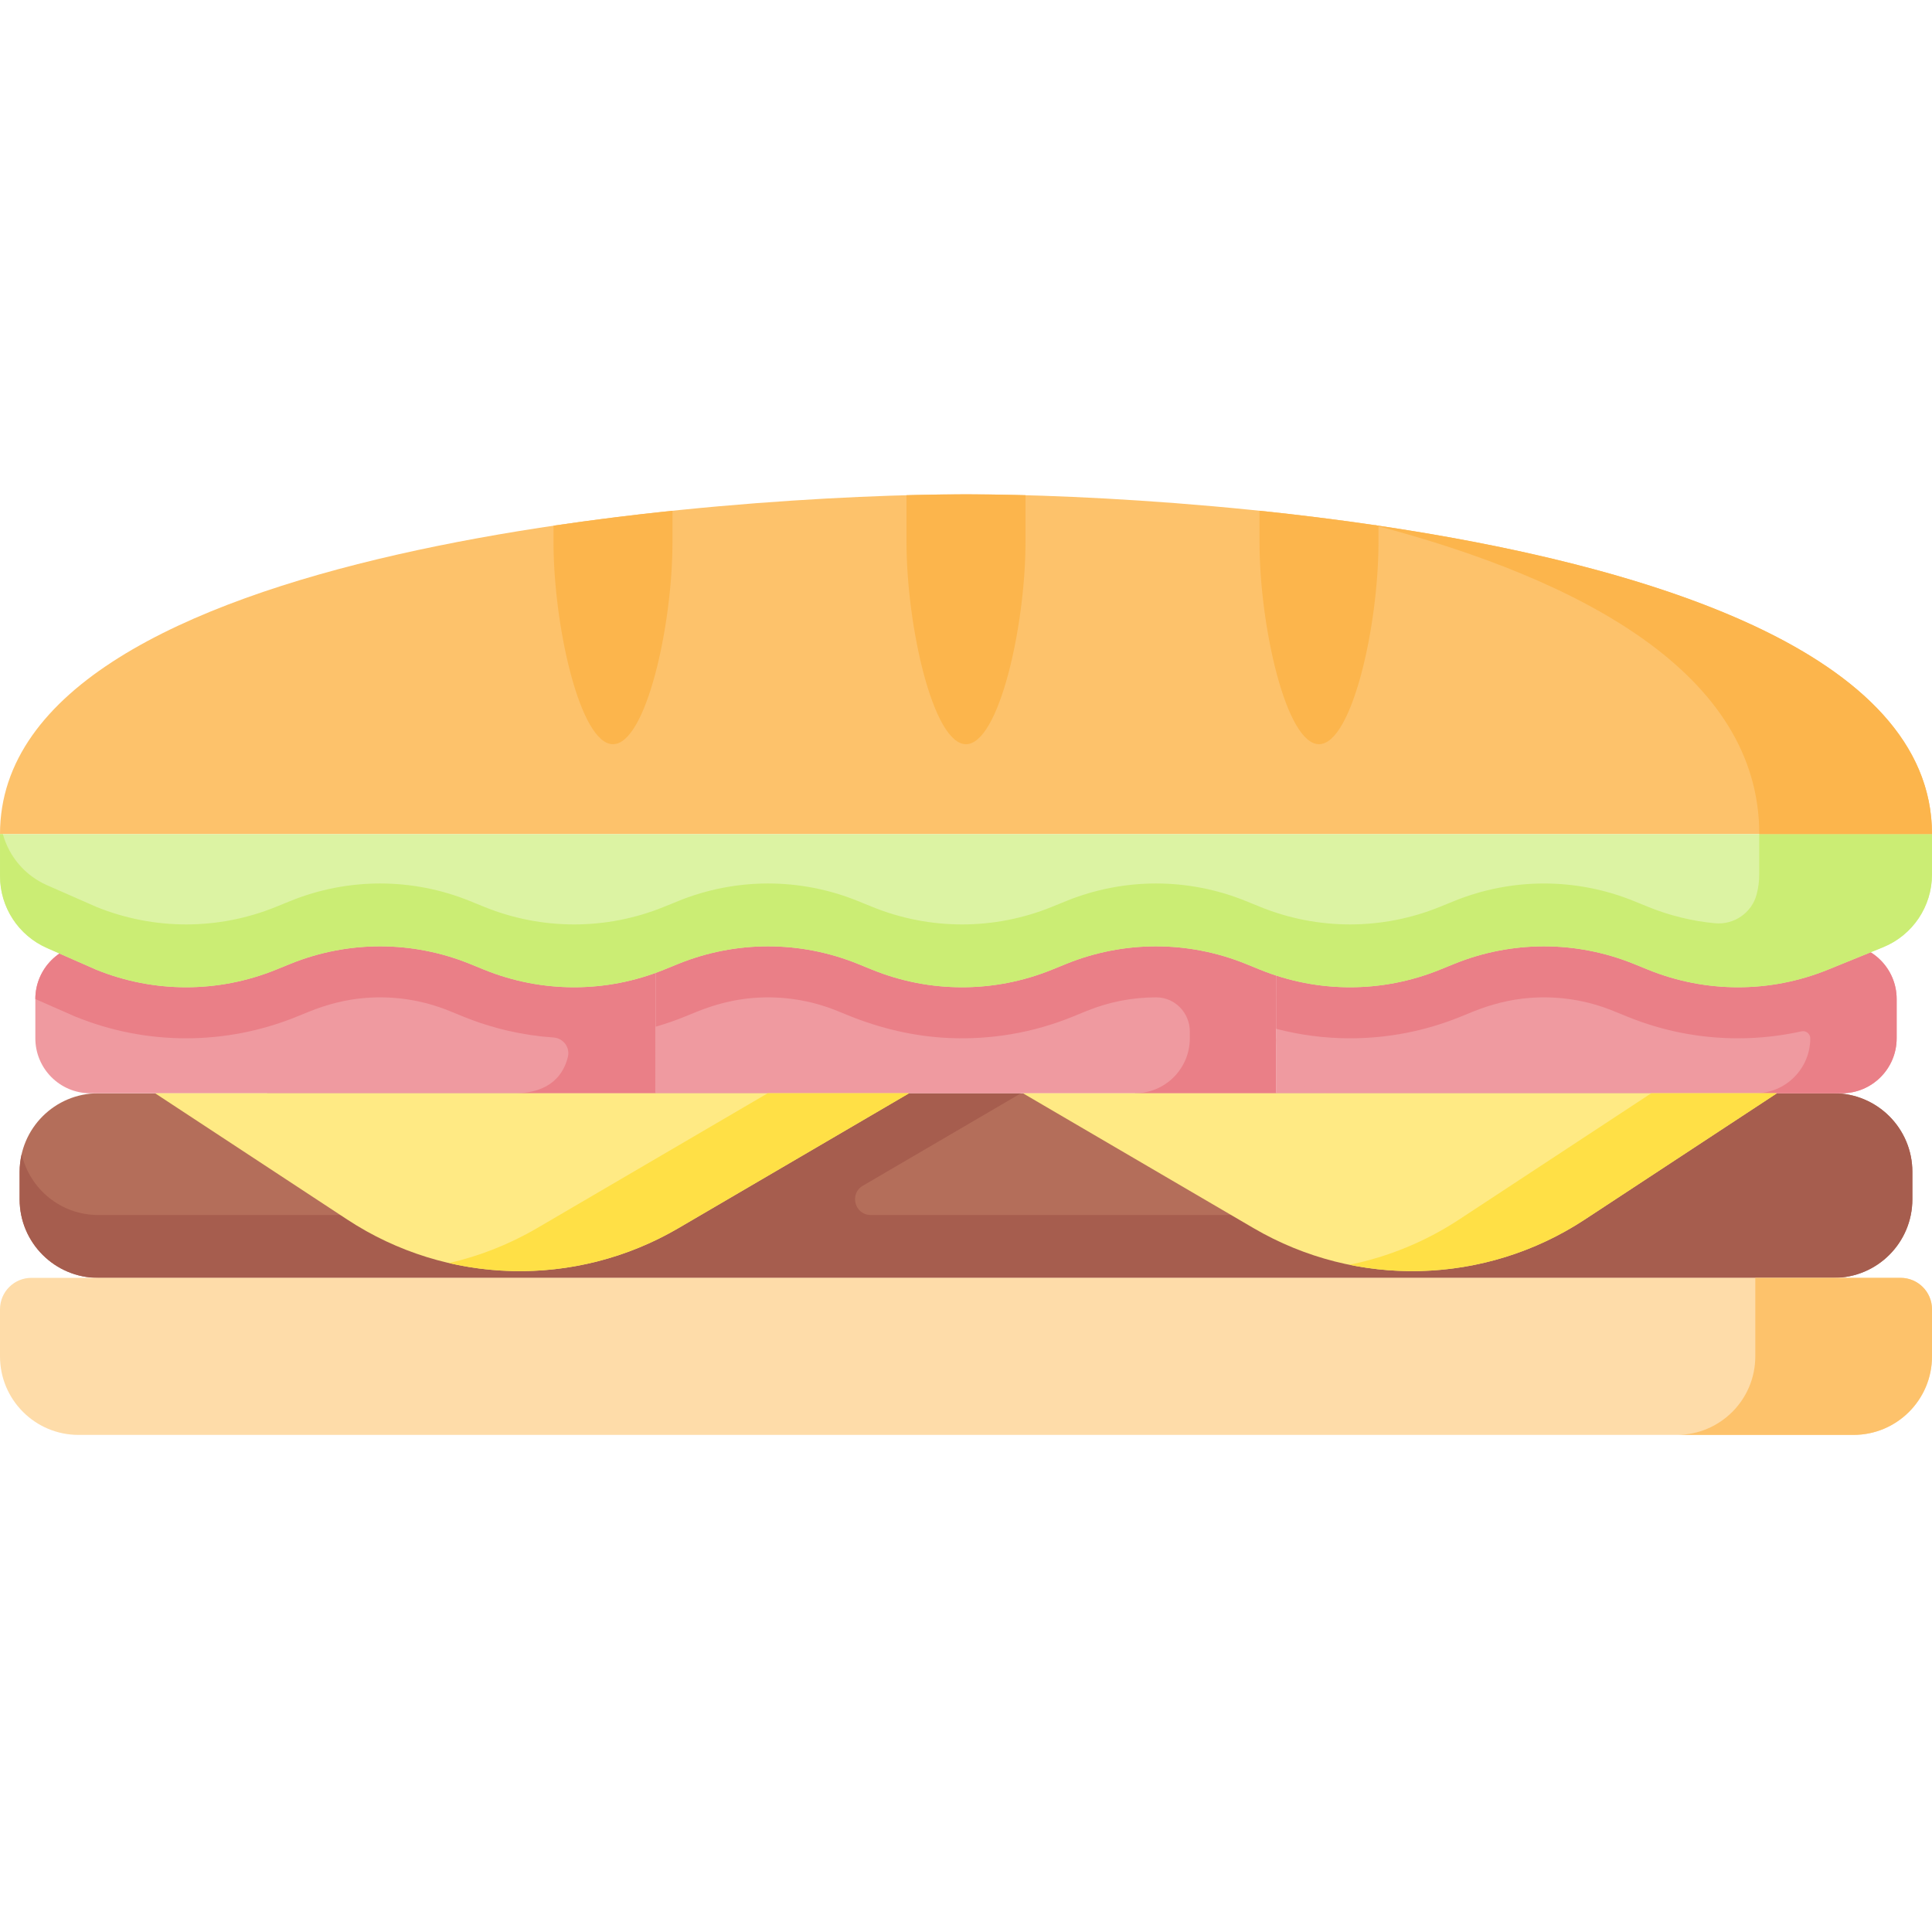
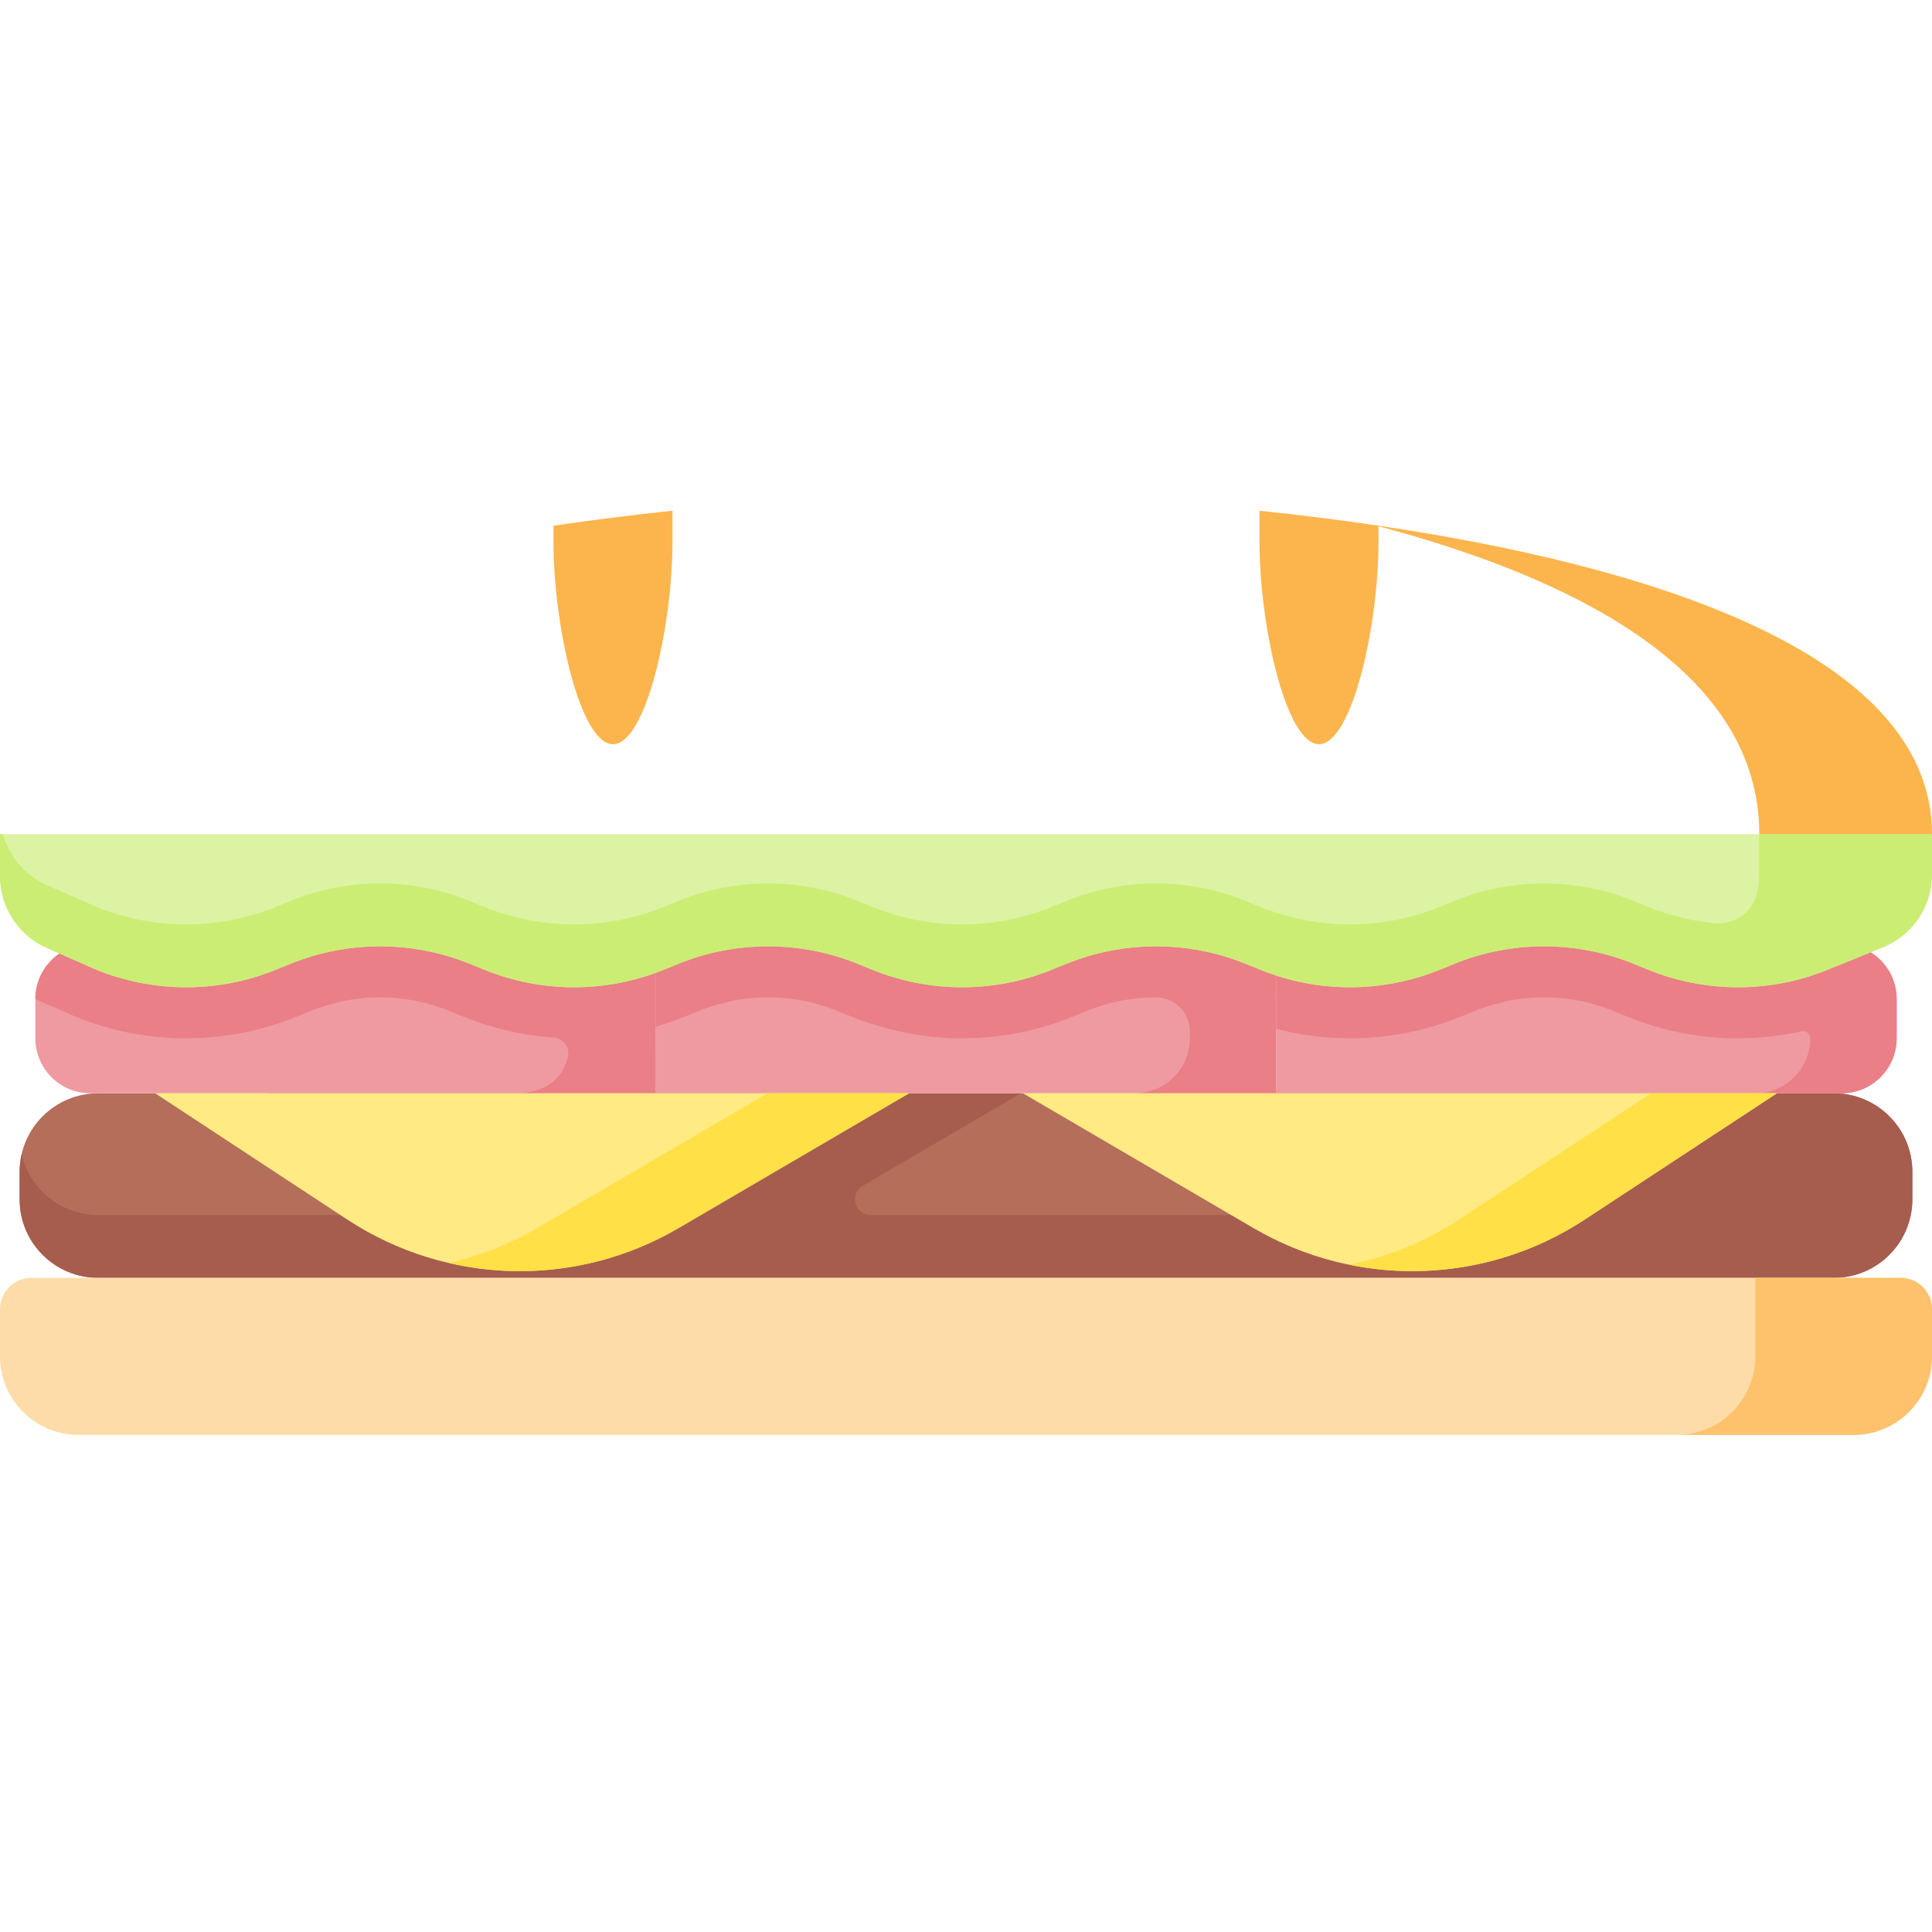
<svg xmlns="http://www.w3.org/2000/svg" height="512pt" viewBox="0 -131 512 512" width="512pt">
  <path d="m485.984 207.641h-459.969c-11.496 0-20.812-9.32-20.812-20.812v-7.285c0-11.496 9.316-20.812 20.812-20.812h459.969c11.492 0 20.812 9.316 20.812 20.812v7.285c0 11.492-9.32 20.812-20.812 20.812zm0 0" fill="#b46e5a" />
  <path d="m485.984 158.73h-185.238l41.906 24.504c3.668 2.145 2.148 7.754-2.098 7.754h-109.789c-4.246 0-5.77-5.609-2.102-7.754l41.906-24.504h-199.805l37.461 24.617c3.457 2.27 1.848 7.641-2.285 7.641h-79.926c-9.883 0-18.137-6.891-20.266-16.129-.348 1.508-.547 3.07-.547 4.684v7.285c0 11.496 9.316 20.812 20.812 20.812h459.969c11.492 0 20.812-9.316 20.812-20.812v-7.285c0-11.496-9.32-20.812-20.812-20.812zm0 0" fill="#a65d4e" />
  <path d="m173.789 158.73h-149.855c-8.043 0-14.566-6.523-14.566-14.57v-10.406c0-8.043 6.523-14.566 14.566-14.566h149.855zm0 0" fill="#ef9aa0" />
  <path d="m173.789 119.184h-149.855c-8.043 0-14.566 6.523-14.566 14.57l10.266 4.516.379.16c9.352 3.801 19.211 5.73 29.305 5.73h.004c10.039 0 19.988-1.945 29.289-5.727l3.184-1.293c4.863-1.977 9.984-3.301 15.219-3.691 7.609-.562 15.051.605 22.043 3.445l3.777 1.539c7.664 3.113 15.676 4.957 23.871 5.52 2.582.18 4.402 2.605 3.797 5.121-1.023 4.234-4.266 9.656-14.176 9.656h37.465zm0 0" fill="#ea7f87" />
  <path d="m173.789 119.184h164.422v39.547h-164.422zm0 0" fill="#ef9aa0" />
  <path d="m338.211 119.184h-164.422v21.895c2.582-.75 5.137-1.625 7.648-2.648l3.164-1.285c4.863-1.977 9.988-3.305 15.223-3.695 7.609-.562 15.055.605 22.047 3.445l2.93 1.191c8.473 3.445 17.453 5.586 26.59 5.992 11.336.508 22.414-1.398 32.863-5.645l3.773-1.539c5.852-2.375 12.016-3.582 18.332-3.582h.09c4.926.008 8.867 4.113 8.867 9.039v1.809c0 8.047-6.523 14.57-14.57 14.57h37.465zm0 0" fill="#ea7f87" />
  <path d="m488.066 158.73h-149.855v-39.547h149.855c8.043 0 14.566 6.523 14.566 14.57v10.406c0 8.047-6.523 14.57-14.566 14.57zm0 0" fill="#ef9aa0" />
  <path d="m338.211 133.754c0-8.047 7.078-14.57 14.57-14.57" fill="#ef9aa0" />
  <path d="m352.781 158.73c-7.492 0-14.57-6.523-14.57-14.57" fill="#ef9aa0" />
  <path d="m488.066 119.184h-149.855v22.465c6.367 1.66 12.91 2.512 19.555 2.512 10.094 0 19.953-1.926 29.301-5.727l3.168-1.289c4.863-1.977 9.984-3.305 15.215-3.695 7.613-.562 15.062.602 22.055 3.445l3.777 1.539c9.352 3.801 19.207 5.727 29.305 5.727 5.695 0 11.316-.625 16.816-1.844 1.195-.266 2.336.621 2.336 1.844 0 8.047-6.523 14.57-14.566 14.57h22.891c8.047 0 14.57-6.523 14.57-14.57v-10.406c0-8.047-6.523-14.57-14.566-14.57zm0 0" fill="#ea7f87" />
-   <path d="m256 90.047h-256c0-77.434 195.254-90.047 256-90.047s256 12.613 256 90.047zm0 0" fill="#fdc26b" />
  <path d="m0 101.176c0 8.254 4.879 15.727 12.434 19.051l13.066 5.75c15.27 6.207 32.359 6.207 47.633 0l3.777-1.535c15.27-6.211 32.359-6.211 47.629 0l3.777 1.535c15.273 6.207 32.363 6.207 47.633 0l3.777-1.535c15.27-6.207 32.359-6.207 47.629 0l3.781 1.535c15.27 6.207 32.359 6.207 47.629 0l3.777-1.535c15.27-6.207 32.359-6.207 47.633 0l3.773 1.535c15.27 6.207 32.363 6.207 47.633 0l3.777-1.535c15.27-6.207 32.363-6.207 47.633 0l3.777 1.535c15.27 6.207 32.359 6.207 47.629 0l14.625-5.941c7.844-3.191 12.977-10.812 12.977-19.281v-10.707h-512zm0 0" fill="#dcf3a3" />
  <path d="m466.211 90.047v10.707c0 1.801-.234 3.566-.68 5.258-1.293 4.938-6.031 8.148-11.109 7.656-6.012-.582-11.957-2.027-17.652-4.34l-3.777-1.539c-15.273-6.203-32.363-6.203-47.633 0l-3.773 1.535c-15.273 6.207-32.363 6.207-47.637 0l-3.777-1.535c-15.27-6.207-32.359-6.207-47.629 0l-3.773 1.535c-15.273 6.211-32.363 6.211-47.633 0l-3.777-1.535c-15.27-6.207-32.355-6.207-47.625 0l-3.785 1.539c-15.27 6.207-32.359 6.207-47.629-.004l-3.781-1.535c-15.27-6.207-32.359-6.207-47.629 0l-3.773 1.535c-15.273 6.211-32.363 6.207-47.633 0l-13.07-5.746c-5.82-2.559-10.039-7.586-11.676-13.531h-.758v11.129c0 8.254 4.879 15.73 12.434 19.055l13.066 5.746c15.27 6.207 32.359 6.207 47.633 0l3.773-1.535c15.273-6.207 32.363-6.207 47.633 0l3.773 1.535c15.273 6.207 32.363 6.207 47.637 0l3.773-1.535c15.273-6.207 32.367-6.207 47.637 0l3.773 1.535c15.27 6.207 32.363 6.207 47.633 0l3.77-1.531c15.273-6.211 32.367-6.211 47.637-.004l3.777 1.535c15.27 6.207 32.363 6.207 47.633 0l3.777-1.535c15.27-6.207 32.359-6.207 47.629 0l3.781 1.535c15.27 6.207 32.359 6.207 47.629 0l14.625-5.941c7.844-3.188 12.973-10.812 12.973-19.281v-10.703h-45.785zm0 0" fill="#cbed74" />
  <g fill="#fcb54c">
    <path d="m364.043 8.125c55.109 14.457 102.184 39.465 102.184 81.922h45.773c0-48.316-76.023-71.398-147.957-81.922zm0 0" />
-     <path d="m271.766.23v12.383c0 22.336-7.062 53.609-15.766 53.609s-15.766-31.273-15.766-53.609v-12.383c5.918-.156 11.215-.23 15.766-.23s9.848.074 15.766.23zm0 0" />
    <path d="m178.215 4.352v8.262c0 22.336-7.062 53.609-15.766 53.609s-15.766-31.273-15.766-53.609v-4.297c10.68-1.59 21.273-2.891 31.531-3.965zm0 0" />
    <path d="m365.316 8.312v4.301c0 22.336-7.062 53.609-15.766 53.609s-15.766-31.273-15.766-53.609v-8.262c10.258 1.074 20.852 2.375 31.531 3.961zm0 0" />
  </g>
  <path d="m512 228.453c0 11.496-9.316 20.812-20.812 20.812h-470.375c-11.496 0-20.812-9.316-20.812-20.812v-12.488c0-4.598 3.727-8.324 8.324-8.324h495.352c4.598 0 8.324 3.727 8.324 8.324zm0 0" fill="#fedca9" />
  <path d="m465.172 207.641v20.812c0 11.496-9.32 20.812-20.812 20.812h46.828c11.496 0 20.812-9.316 20.812-20.812v-12.488c0-4.598-3.727-8.324-8.324-8.324zm0 0" fill="#fdc26b" />
  <path d="m41.105 158.73 50.918 33.461c26.438 17.371 60.438 18.258 87.746 2.293l61.141-35.754zm0 0" fill="#ffea84" />
  <path d="m203.445 158.73-61.141 35.754c-7.375 4.309-15.234 7.379-23.305 9.242 20.352 4.699 42.117 1.66 60.766-9.242l61.145-35.754zm0 0" fill="#ffe046" />
  <path d="m470.895 158.73-50.918 33.461c-26.438 17.371-60.438 18.258-87.746 2.293l-61.141-35.754zm0 0" fill="#ffea84" />
  <path d="m437.594 158.73-50.918 33.461c-8.996 5.91-18.867 9.91-29.055 11.988 21.207 4.32 43.672.289 62.355-11.988l50.918-33.461zm0 0" fill="#ffe046" />
</svg>